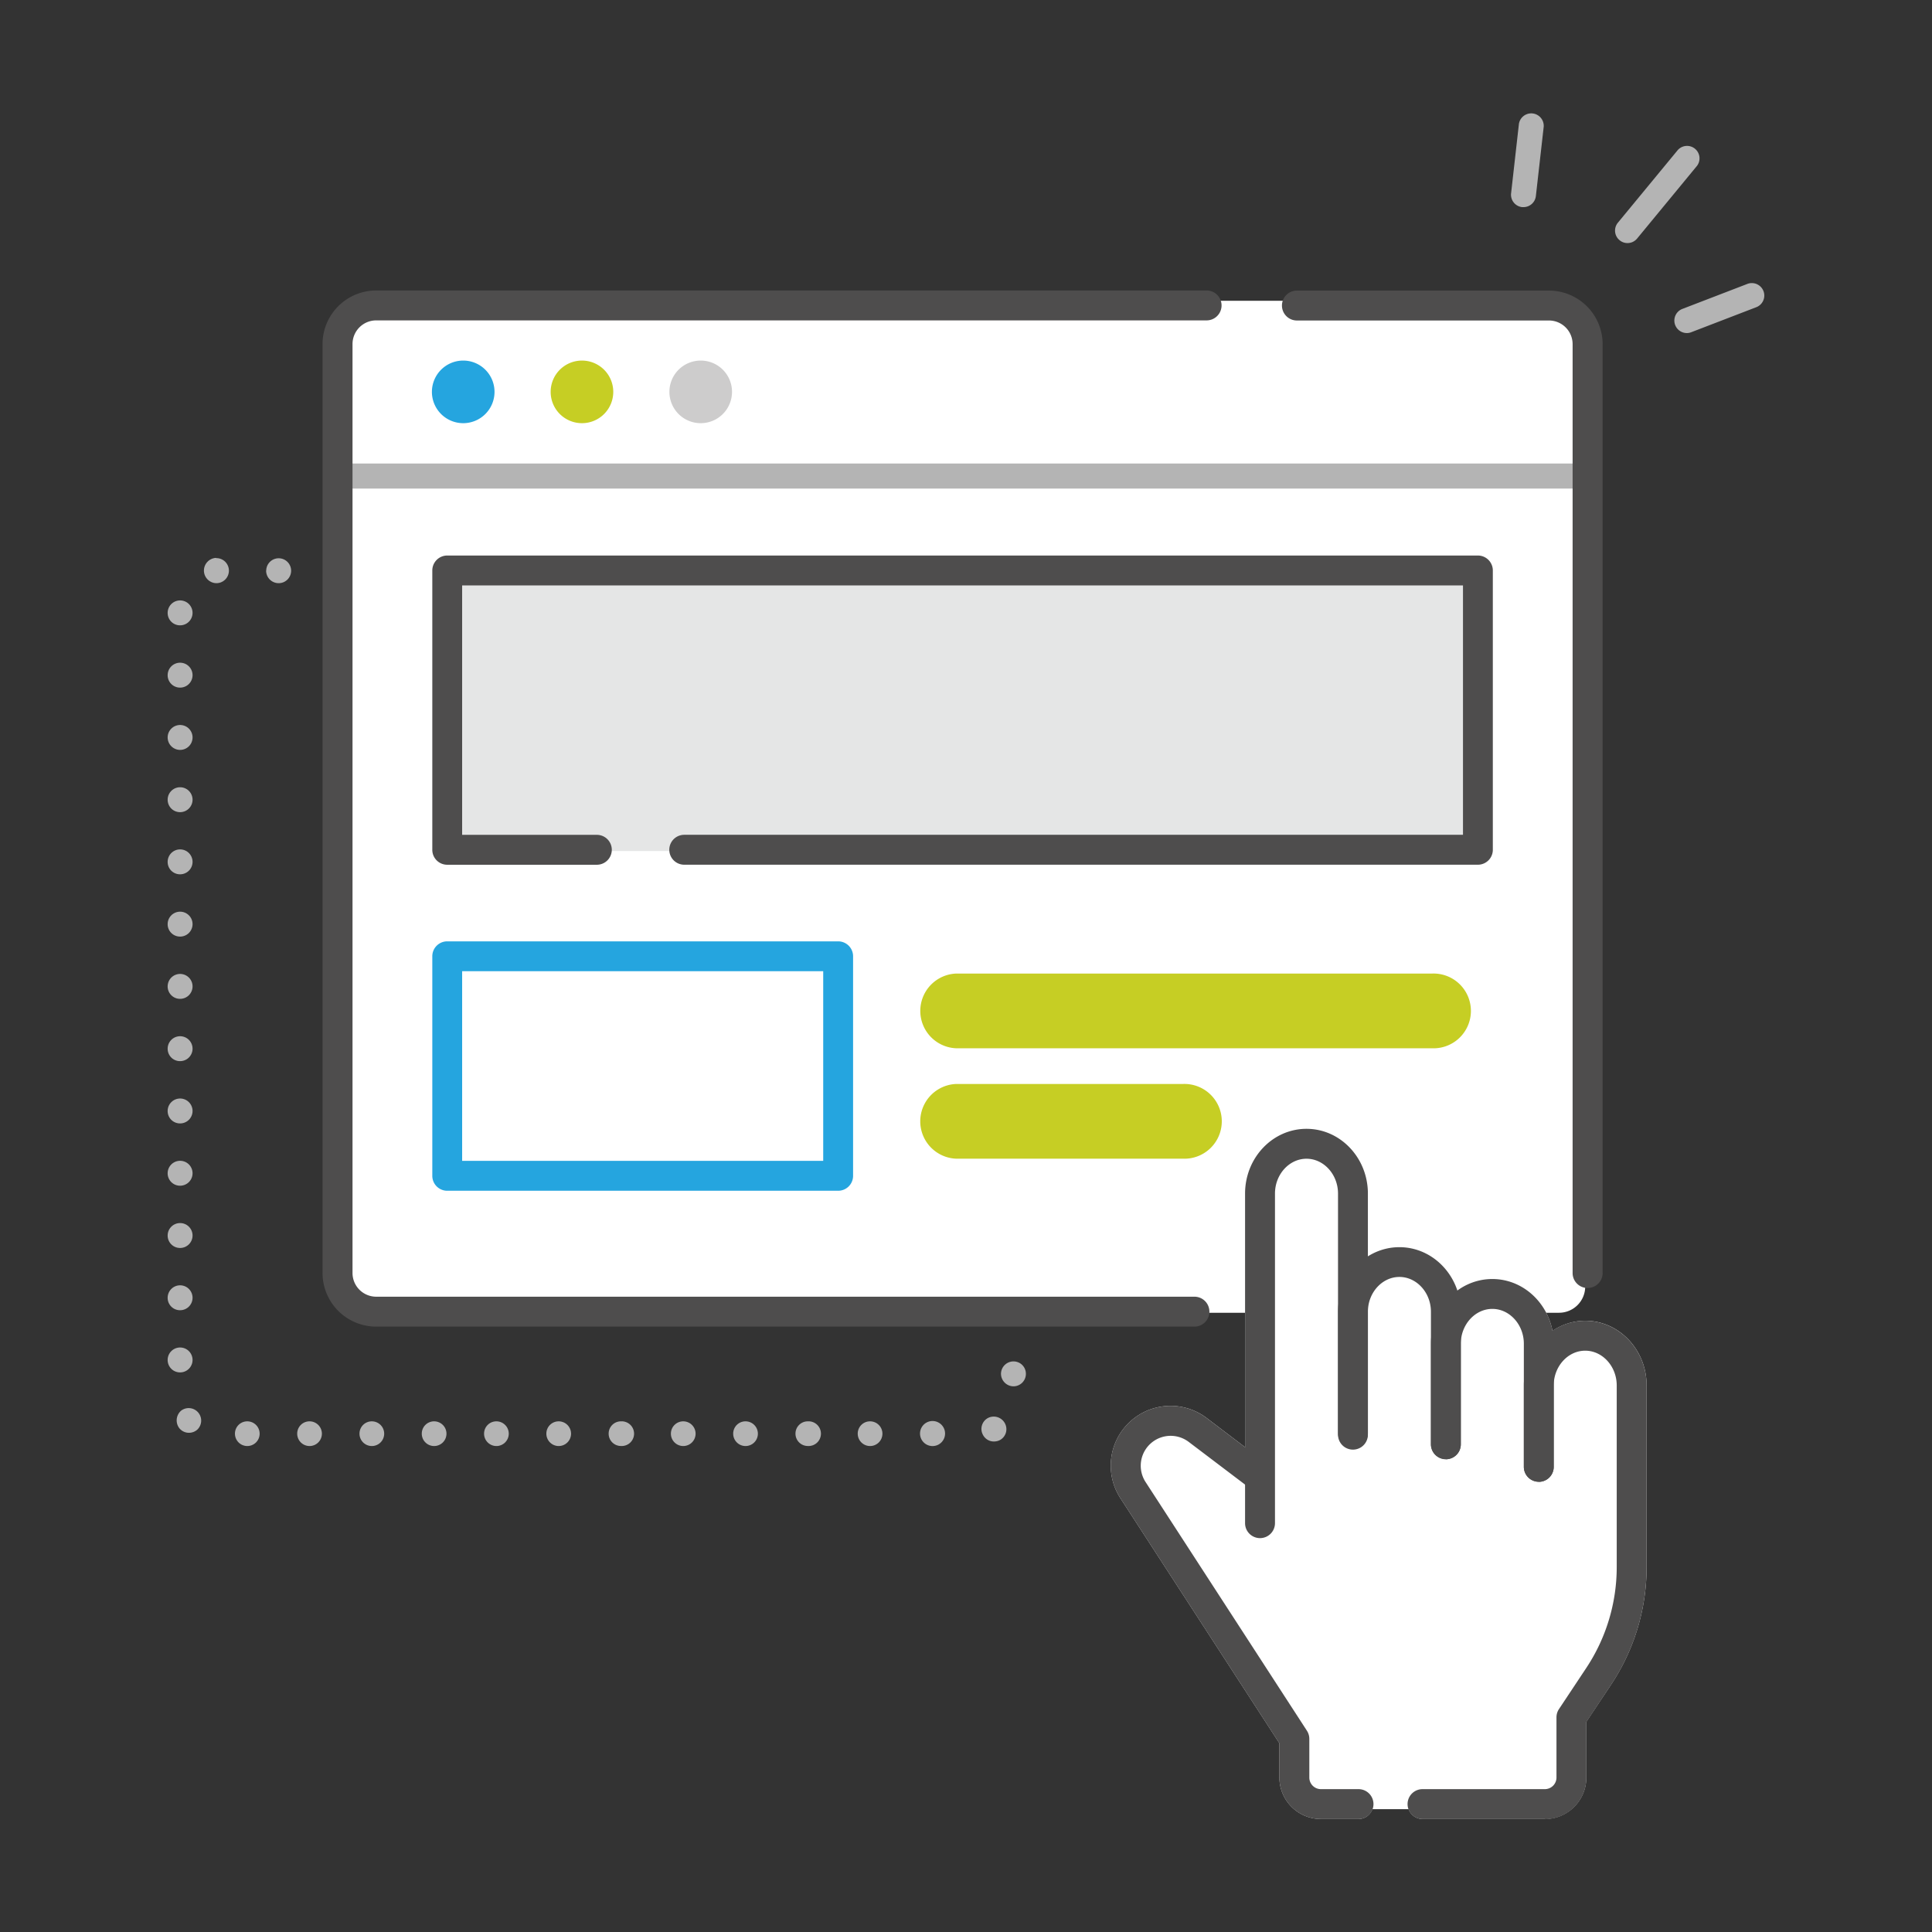
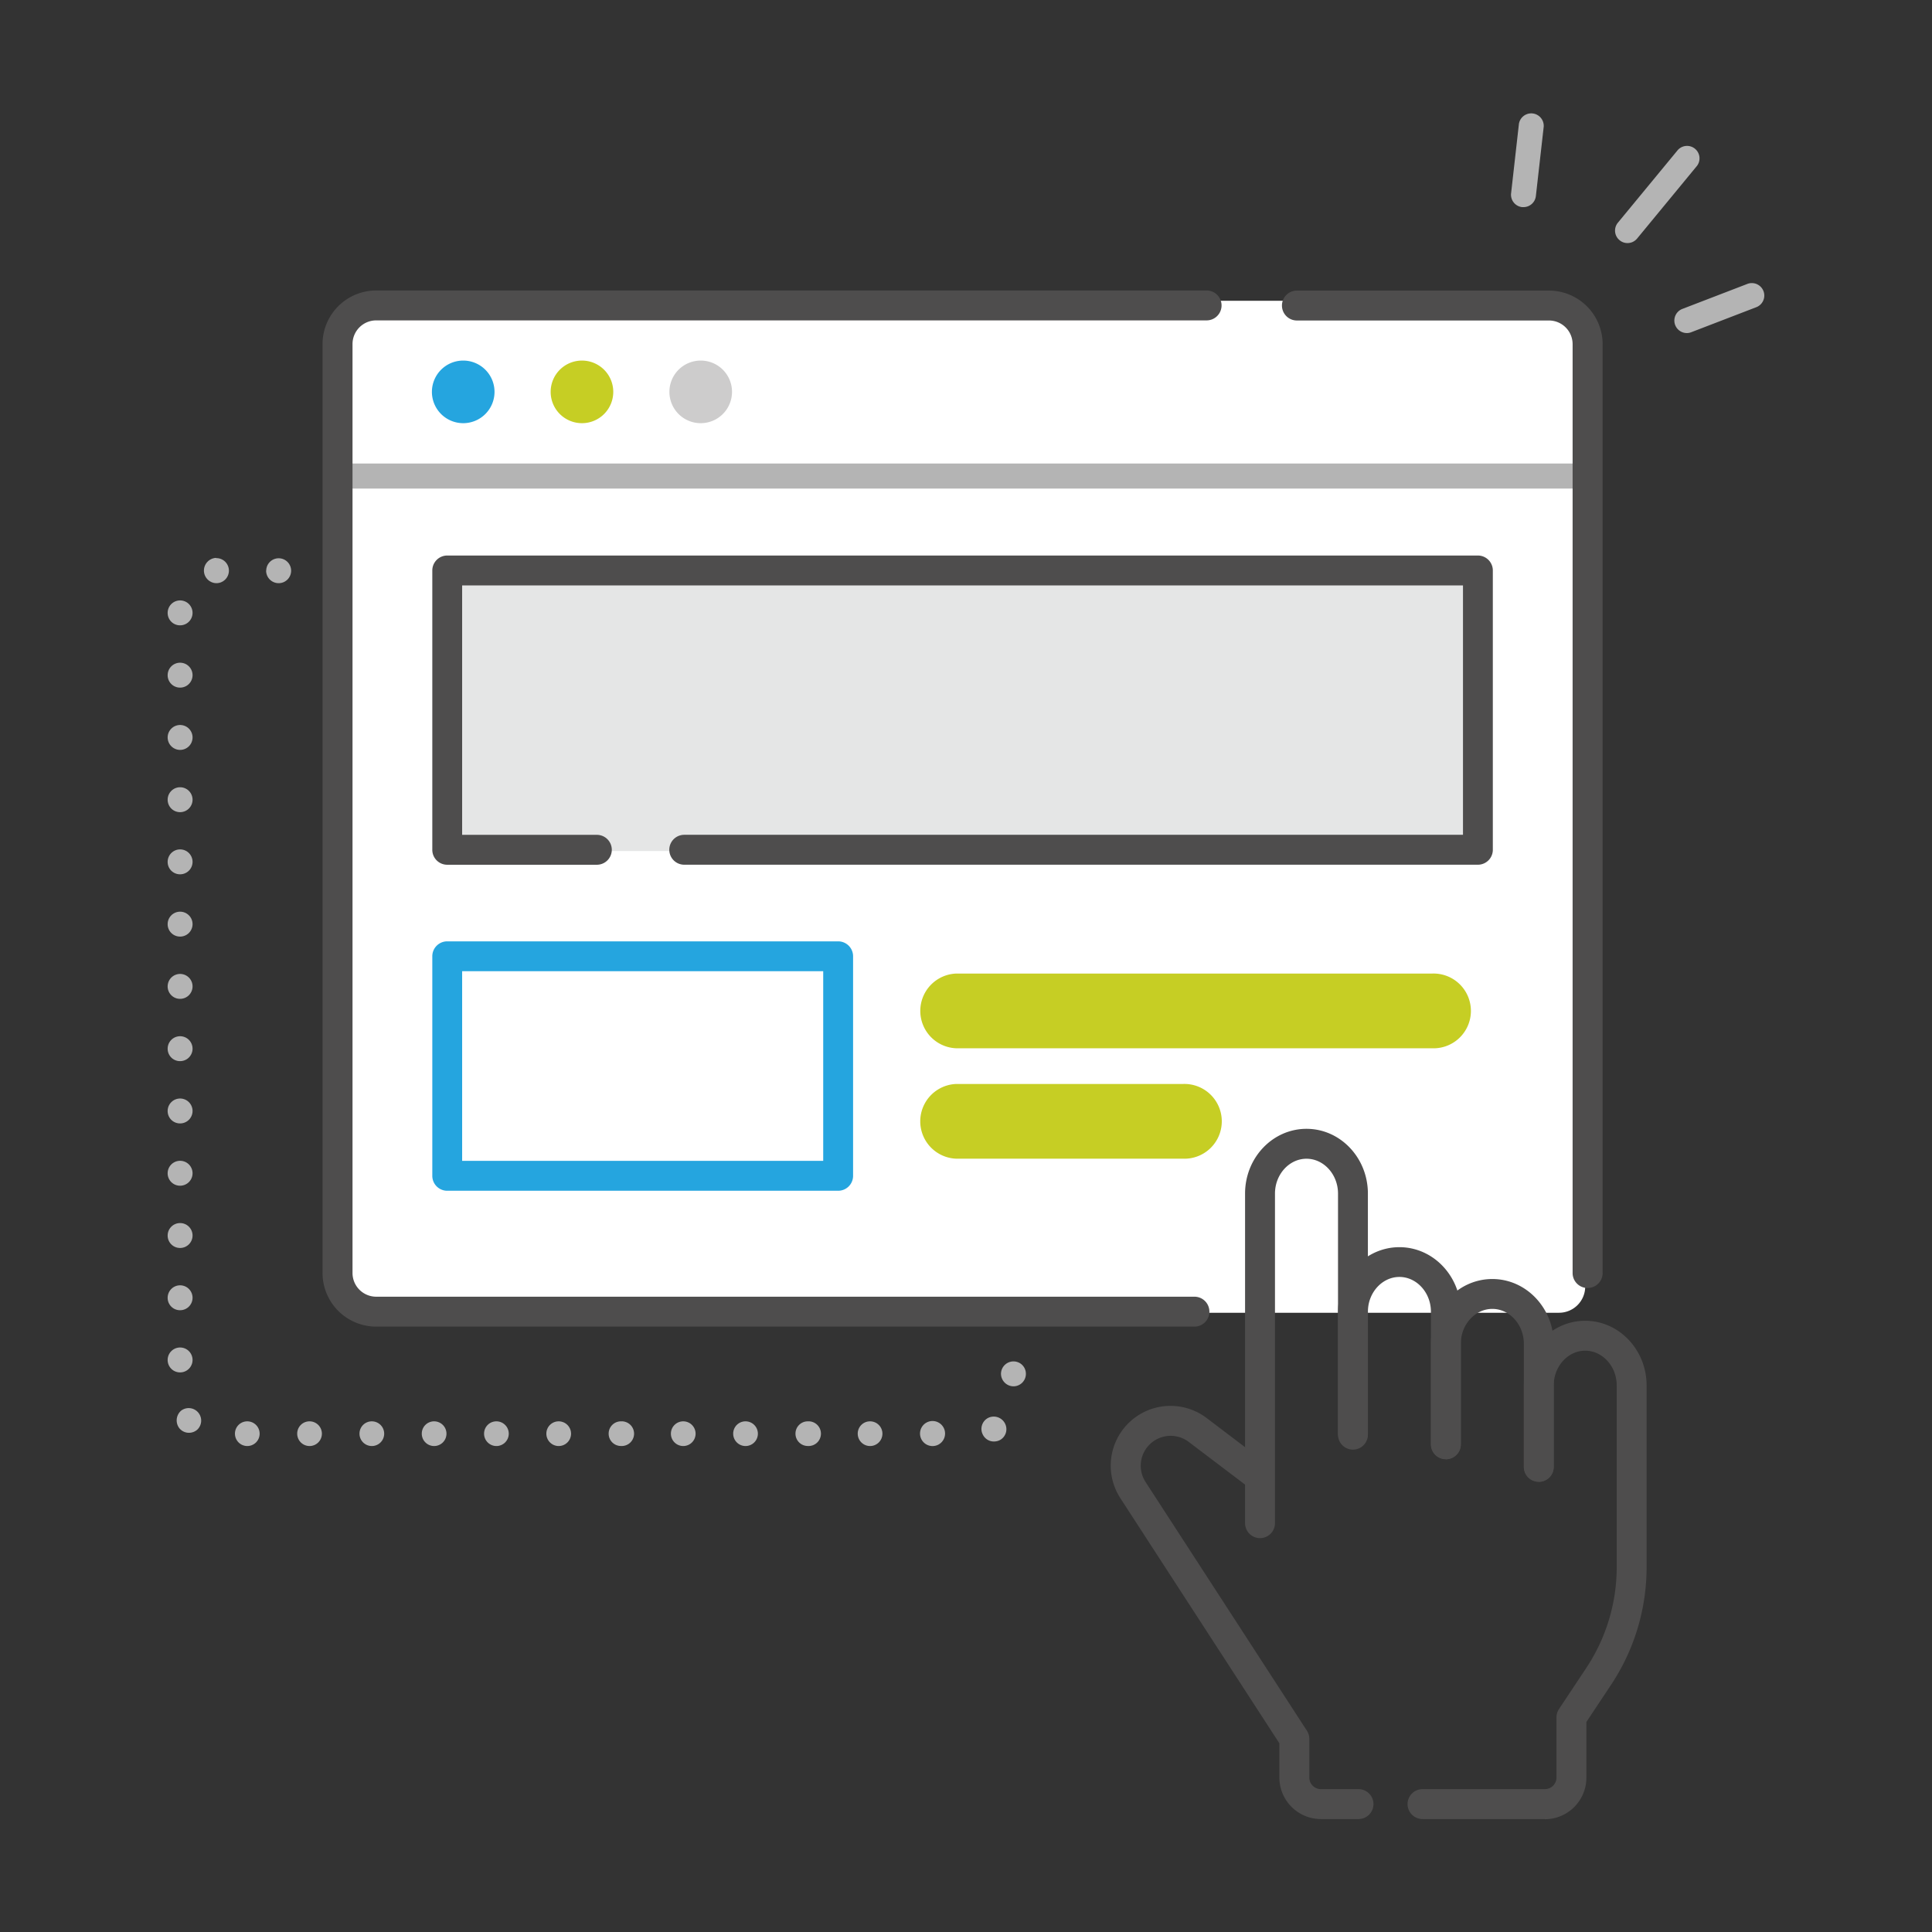
<svg xmlns="http://www.w3.org/2000/svg" viewBox="0 0 540 540">
  <rect x="0" y="0" width="540" height="540" fill="#333333" stroke="none" />
  <title>Prancheta 1</title>
  <path d="M435.74,366.92H101a7.32,7.32,0,0,1-7.32-7.33V91.4A7.33,7.33,0,0,1,101,84.07H435.74a7.33,7.33,0,0,1,7.33,7.33V359.59a7.32,7.32,0,0,1-7.33,7.33" fill="#fff" />
  <rect x="124.56" y="161.43" width="289.54" height="76.44" fill="#e5e6e6" />
-   <path d="M443.07,369.15a16.45,16.45,0,0,0-9.15,2.84c-1.58-8.26-8.51-14.5-16.82-14.5a16.5,16.5,0,0,0-9.83,3.29,17.21,17.21,0,0,0-16.14-12.2,16.31,16.31,0,0,0-8.81,2.65V333.6c0-10-7.7-18.09-17.16-18.09S348,323.62,348,333.6v70.89l-10.72-8.14a16.71,16.71,0,0,0-24.12,22.41l44.44,68.49v9.58a11.61,11.61,0,0,0,11.6,11.59h10.5a4.15,4.15,0,0,0,3.89-2.75h10.12a4.15,4.15,0,0,0,3.88,2.75h34.2a11.61,11.61,0,0,0,11.59-11.59V481.25l6.91-10.38a59.37,59.37,0,0,0,9.94-33V387.24c0-10-7.7-18.09-17.16-18.09" fill="#fff" />
  <path d="M443.73,136.55H94.35a3.48,3.48,0,1,1,0-7H443.73a3.48,3.48,0,1,1,0,7" fill="#b4b4b4" />
  <path d="M257.15,400.68a3.48,3.48,0,0,1,7,0,3.48,3.48,0,0,1-7,0m-17.41,0a3.43,3.43,0,0,1,3.48-3.41,3.45,3.45,0,1,1-3.48,3.41m-17.4,0a3.43,3.43,0,0,1,3.48-3.41,3.45,3.45,0,1,1,0,6.89,3.44,3.44,0,0,1-3.48-3.48m-17.41,0a3.43,3.43,0,0,1,3.49-3.41,3.45,3.45,0,1,1-3.49,3.41m-17.41,0a3.44,3.44,0,0,1,3.49-3.41,3.45,3.45,0,1,1-3.49,3.41m-17.4,0a3.43,3.43,0,0,1,3.47-3.41,3.45,3.45,0,1,1,0,6.89,3.44,3.44,0,0,1-3.47-3.48m-17.41,0a3.43,3.43,0,0,1,3.48-3.41,3.45,3.45,0,1,1-3.48,3.41m-17.41,0a3.43,3.43,0,0,1,3.48-3.41,3.45,3.45,0,1,1-3.48,3.41m-17.41,0a3.43,3.43,0,0,1,3.48-3.41,3.45,3.45,0,1,1-3.48,3.41m-17.41,0a3.43,3.43,0,0,1,3.48-3.41,3.45,3.45,0,1,1-3.48,3.41m-17.41,0a3.43,3.43,0,0,1,3.49-3.41,3.45,3.45,0,1,1-3.49,3.41m-17.4,0a3.43,3.43,0,0,1,3.48-3.41,3.45,3.45,0,1,1-3.48,3.41m209.1.42a3.46,3.46,0,0,1,1.32-4.74,3.53,3.53,0,0,1,4.75,1.4,3.46,3.46,0,0,1-1.33,4.73,3.68,3.68,0,0,1-1.67.41,3.41,3.41,0,0,1-3.07-1.8M50.15,399.22a3.59,3.59,0,0,1,.48-4.94,3.49,3.49,0,0,1,4.46,5.36,3.55,3.55,0,0,1-2.22.83,3.46,3.46,0,0,1-2.72-1.25M279.78,384a3.49,3.49,0,0,1,3.48-3.48,3.45,3.45,0,0,1,3.48,3.48,3.48,3.48,0,0,1-3.48,3.48,3.53,3.53,0,0,1-3.48-3.48m-232.92-3.9a3.48,3.48,0,1,1,3.49,3.49,3.46,3.46,0,0,1-3.49-3.49m232.92-13.5a3.5,3.5,0,0,1,3.48-3.49,3.48,3.48,0,0,1,0,7,3.49,3.49,0,0,1-3.48-3.48m-232.92-3.9a3.48,3.48,0,1,1,3.49,3.48,3.45,3.45,0,0,1-3.49-3.48m0-17.4a3.48,3.48,0,1,1,3.49,3.48,3.46,3.46,0,0,1-3.49-3.48m0-17.4a3.48,3.48,0,1,1,3.49,3.48,3.46,3.46,0,0,1-3.49-3.48m0-17.41A3.48,3.48,0,1,1,50.35,314a3.45,3.45,0,0,1-3.49-3.48m0-17.41a3.48,3.48,0,1,1,3.49,3.48,3.45,3.45,0,0,1-3.49-3.48m0-17.41a3.48,3.48,0,1,1,3.49,3.48,3.46,3.46,0,0,1-3.49-3.48m0-17.4a3.48,3.48,0,1,1,3.49,3.48,3.46,3.46,0,0,1-3.49-3.48m0-17.41a3.48,3.48,0,1,1,3.49,3.48,3.45,3.45,0,0,1-3.49-3.48m0-17.4A3.48,3.48,0,1,1,50.35,227a3.46,3.46,0,0,1-3.49-3.48m0-17.41a3.48,3.48,0,1,1,3.49,3.49,3.49,3.49,0,0,1-3.49-3.49m0-17.4a3.48,3.48,0,1,1,3.49,3.48,3.46,3.46,0,0,1-3.49-3.48m0-17.41a3.48,3.48,0,1,1,3.49,3.48,3.45,3.45,0,0,1-3.49-3.48M57,159.55a3.56,3.56,0,0,1,3.41-3.62V156a3.48,3.48,0,0,1,.14,7h-.07A3.53,3.53,0,0,1,57,159.55m17.41-.07A3.48,3.48,0,1,1,77.86,163a3.51,3.51,0,0,1-3.48-3.48" fill="#b4b4b4" />
  <path d="M138.22,109.53a8.75,8.75,0,1,1-8.74-8.75,8.75,8.75,0,0,1,8.74,8.75" fill="#25a5df" />
  <path d="M171.41,109.53a8.75,8.75,0,1,1-8.75-8.75,8.75,8.75,0,0,1,8.75,8.75" fill="#c6ce24" />
  <path d="M204.6,109.53a8.75,8.75,0,1,1-8.74-8.75,8.74,8.74,0,0,1,8.74,8.75" fill="#cdcccc" />
  <path d="M425.83,57.89l-.4,0A3.48,3.48,0,0,1,422.36,54l2.18-19.36a3.49,3.49,0,0,1,6.93.78L429.28,54.8a3.48,3.48,0,0,1-3.45,3.09" fill="#b4b4b4" />
  <path d="M471.45,93.09a3.49,3.49,0,0,1-1.27-6.73l18.2-7a3.48,3.48,0,1,1,2.52,6.5l-18.2,7a3.47,3.47,0,0,1-1.26.24" fill="#b4b4b4" />
  <path d="M454.89,67.94a3.42,3.42,0,0,1-2.21-.8,3.47,3.47,0,0,1-.48-4.89l16.57-20.1a3.48,3.48,0,1,1,5.37,4.42l-16.56,20.1a3.48,3.48,0,0,1-2.69,1.27" fill="#b4b4b4" />
  <path d="M443.73,360a4.18,4.18,0,0,1-4.18-4.18V96.19a6.62,6.62,0,0,0-6.61-6.61H362.49a4.18,4.18,0,0,1,0-8.36h70.45a15,15,0,0,1,15,15V355.81a4.17,4.17,0,0,1-4.17,4.18" fill="#4e4d4d" />
  <path d="M333.85,370.79H105.15a15,15,0,0,1-15-15V96.19a15,15,0,0,1,15-15H337.25a4.18,4.18,0,0,1,0,8.36H105.15a6.62,6.62,0,0,0-6.62,6.61V355.81a6.62,6.62,0,0,0,6.62,6.62h228.7a4.18,4.18,0,0,1,0,8.36" fill="#4e4d4d" />
  <path d="M352.18,429.91a4.18,4.18,0,0,1-4.18-4.18V333.61c0-10,7.7-18.1,17.17-18.1s17.16,8.11,17.16,18.1V401a4.17,4.17,0,1,1-8.35,0V333.61c0-5.37-4-9.74-8.81-9.74s-8.81,4.36-8.81,9.74v92.12a4.18,4.18,0,0,1-4.18,4.18" fill="#4e4d4d" />
  <path d="M404.12,407.82a4.17,4.17,0,0,1-4.17-4.18v-37c0-5.36-4-9.73-8.81-9.73s-8.81,4.37-8.81,9.73v33.91a4.17,4.17,0,1,1-8.35,0V366.68c0-10,7.69-18.09,17.16-18.09s17.16,8.12,17.16,18.09v37a4.18,4.18,0,0,1-4.18,4.18" fill="#4e4d4d" />
  <path d="M430.09,414.14a4.17,4.17,0,0,1-4.17-4.18V375.58c0-5.37-4-9.74-8.81-9.74s-8.81,4.37-8.81,9.74v28.12a4.17,4.17,0,1,1-8.35,0V375.58c0-10,7.69-18.09,17.16-18.09s17.16,8.11,17.16,18.09V410a4.18,4.18,0,0,1-4.18,4.18" fill="#4e4d4d" />
  <path d="M379.69,508.43h-10.5a11.61,11.61,0,0,1-11.6-11.59v-9.58l-44.44-68.5a16.71,16.71,0,0,1,24.12-22.41l17.42,13.22a4.18,4.18,0,0,1-5,6.66L332.23,403a8.36,8.36,0,0,0-12.06,11.2l45.11,69.53a4.18,4.18,0,0,1,.68,2.27v10.83a3.24,3.24,0,0,0,3.25,3.24h10.5a4.18,4.18,0,0,1,0,8.36" fill="#4e4d4d" />
  <path d="M431.79,508.43H397.6a4.18,4.18,0,1,1,0-8.36h34.19a3.25,3.25,0,0,0,3.25-3.24V480a4.12,4.12,0,0,1,.7-2.31l7.59-11.43a51,51,0,0,0,8.55-28.33V387.24c0-5.36-4-9.72-8.81-9.72s-8.8,4.37-8.8,9.72V410a4.17,4.17,0,1,1-8.35,0V387.24c0-10,7.69-18.08,17.15-18.08s17.16,8.11,17.16,18.08v50.68a59.37,59.37,0,0,1-9.94,33l-6.89,10.38v15.59a11.62,11.62,0,0,1-11.61,11.59" fill="#4e4d4d" />
  <path d="M413.08,241.69H191.25a4.18,4.18,0,1,1,0-8.36H408.91V163.63H129.17v69.71h37.65a4.18,4.18,0,0,1,0,8.36H125a4.17,4.17,0,0,1-4.17-4.18V159.45a4.18,4.18,0,0,1,4.17-4.18H413.08a4.18,4.18,0,0,1,4.17,4.18v78.06a4.17,4.17,0,0,1-4.17,4.18" fill="#4e4d4d" />
  <path d="M234.27,332.82H125a4.17,4.17,0,0,1-4.17-4.18V267.29a4.17,4.17,0,0,1,4.17-4.18H234.27a4.17,4.17,0,0,1,4.17,4.18v61.35a4.17,4.17,0,0,1-4.17,4.18m-105.1-8.36H230.09v-53H129.17Z" fill="#25a5df" />
  <path d="M400.35,293h-133a10.45,10.45,0,0,1,0-20.89h133a10.45,10.45,0,1,1,0,20.89" fill="#c6ce24" />
  <path d="M330.72,323.86H267.34a10.45,10.45,0,0,1,0-20.89h63.38a10.45,10.45,0,1,1,0,20.89" fill="#c6ce24" />
</svg>